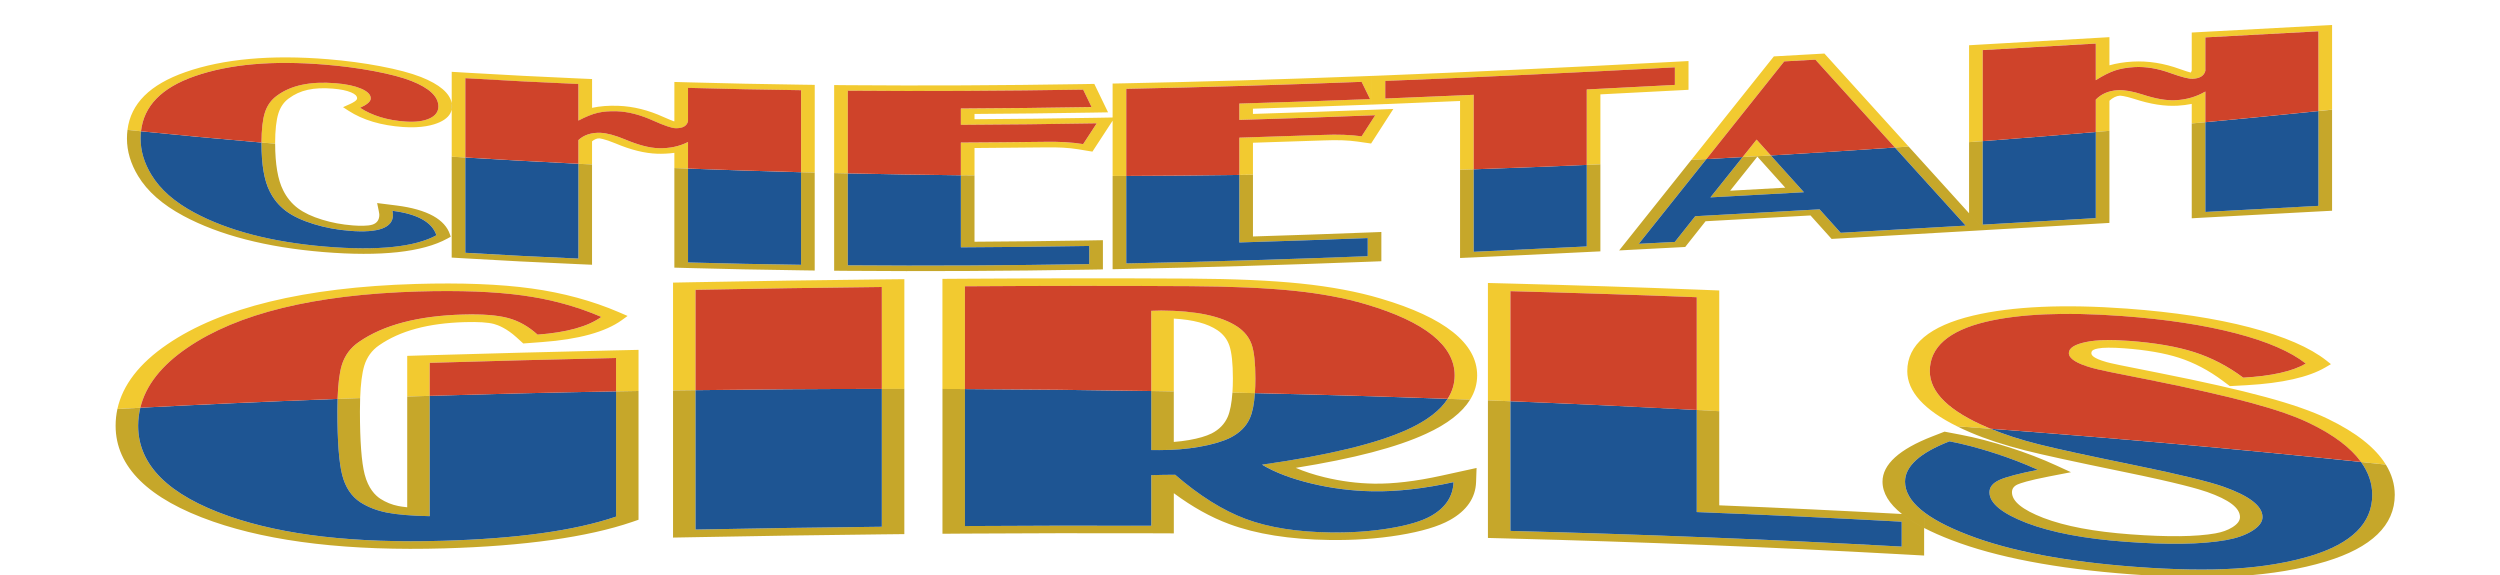
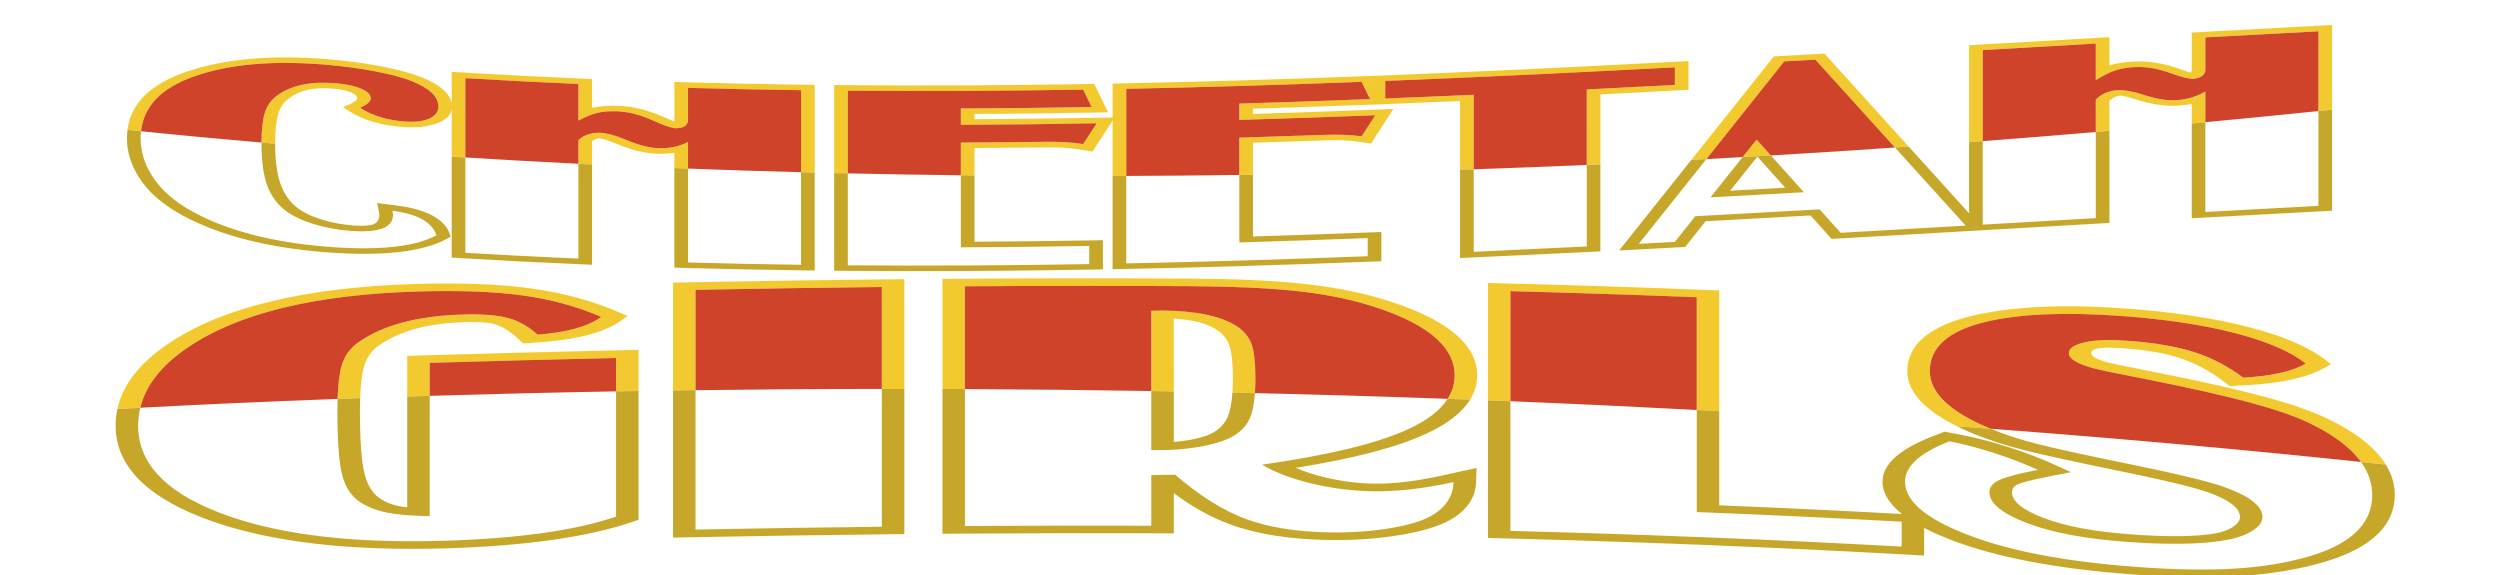
<svg xmlns="http://www.w3.org/2000/svg" version="1.1" id="Layer_1" x="0px" y="0px" width="200px" height="46px" viewBox="0 0 200 46" style="enable-background:new 0 0 200 46;" xml:space="preserve">
  <path id="color4" style="fill:#F2CA30;" d="M176.431,9.775c-0.364,0.034-0.729,0.067-1.092,0.102c0-0.688,0-1.246,0-1.565  c-0.36,0.072-0.737,0.122-1.128,0.144c-1.044,0.059-2.183-0.121-3.48-0.546c-0.811-0.262-1.142-0.256-1.145-0.256  c-0.271,0.015-0.569,0.162-0.831,0.404c0,0.057,0,1.069,0,2.408c-0.364,0.032-0.73,0.064-1.093,0.095c0-0.864,0-1.728,0-2.591  c0.448-0.461,1.037-0.712,1.771-0.754c0.511-0.029,1.17,0.087,1.979,0.348c1.045,0.343,1.928,0.494,2.65,0.454  c0.869-0.048,1.66-0.28,2.368-0.696C176.431,8.139,176.431,8.957,176.431,9.775z M55.042,11.362c-0.71,0.357-1.499,0.521-2.37,0.494  c-0.721-0.024-1.605-0.253-2.65-0.693c-0.809-0.336-1.468-0.516-1.977-0.536c-0.735-0.029-1.326,0.164-1.773,0.579  c0,0.632,0,1.265,0,1.898c0.363,0.018,0.727,0.036,1.092,0.053c0-1.057,0-1.8,0-1.851c0.143-0.115,0.355-0.247,0.573-0.238  c0.003,0,0.388,0.024,1.303,0.404c1.241,0.523,2.337,0.793,3.346,0.827c0.386,0.011,0.856-0.002,1.363-0.072  c0,0.245,0,0.674,0,1.218c0.363,0.014,0.727,0.029,1.093,0.042C55.042,12.778,55.042,12.069,55.042,11.362z M142.738,4.912  c0.83-0.047,1.66-0.093,2.491-0.14c2.122,2.344,4.243,4.687,6.365,7.028c0.365-0.025,0.73-0.051,1.098-0.077l-6.739-7.439  l-0.874,0.049l-3.169,0.178l-0.212,0.265l-6.39,8.014c0.4-0.021,0.802-0.042,1.204-0.064  C138.588,10.124,140.663,7.518,142.738,4.912z M55.117,6.588l-1.167-0.032c0,0,0,3.061,0,3.119c-0.004,0.015-0.01,0.026-0.014,0.039  c-0.191-0.071-0.461-0.178-0.845-0.349c-1.229-0.56-2.416-0.855-3.619-0.9c-0.784-0.03-1.49,0.027-2.106,0.162  c0-0.868,0-2.304,0-2.304l-0.977-0.042c-3.025-0.131-6.053-0.286-8.998-0.462l-1.254-0.074V8.26  c0.017,0.086,0.027,0.173,0.027,0.261c0,0.085-0.009,0.165-0.027,0.244v3.768c0.363,0.024,0.728,0.046,1.093,0.069  c0-2.115,0-4.229,0-6.344c3.014,0.181,6.029,0.334,9.044,0.464c0,0.977,0,1.953,0,2.93c0.583-0.31,1.098-0.517,1.539-0.622  c0.442-0.104,0.961-0.146,1.559-0.123c0.908,0.034,1.877,0.287,2.911,0.757c0.871,0.389,1.455,0.587,1.754,0.596  c0.571,0.017,0.907-0.168,1.007-0.553c0-0.892,0-1.782,0-2.674c3.014,0.085,6.028,0.145,9.043,0.187c0,2.187,0,4.374,0,6.562  c0.363,0.009,0.727,0.02,1.092,0.028v-7.02l-1.056-0.015C61.09,6.733,58.061,6.67,55.117,6.588z M34.222,28.42l-1.645,0.049  c0,0,0,1.401,0,3.255c0.592-0.019,1.194-0.037,1.799-0.056c0-0.882,0-1.762,0-2.642c4.972-0.146,9.937-0.275,14.909-0.387  c0,0.891,0,1.779,0,2.669c0.596-0.012,1.194-0.021,1.798-0.03v-3.29l-1.919,0.043C44.335,28.141,39.309,28.272,34.222,28.42z   M15.003,27.813c3.996-2.73,10.129-4.243,18.405-4.491c3.377-0.101,6.186,0.008,8.43,0.318c2.246,0.311,4.336,0.882,6.268,1.716  c-1.072,0.772-2.772,1.244-5.102,1.415c-0.721-0.655-1.506-1.098-2.36-1.327c-0.851-0.23-2.05-0.323-3.595-0.28  c-3.599,0.101-6.376,0.834-8.33,2.189c-0.678,0.46-1.133,1.077-1.373,1.849c-0.19,0.611-0.299,1.517-0.341,2.713  c0.596-0.021,1.198-0.044,1.806-0.066c0.041-1.138,0.153-2.007,0.328-2.586c0.211-0.694,0.614-1.246,1.192-1.642  c1.682-1.164,3.927-1.769,6.867-1.852c1.061-0.03,1.845,0.02,2.323,0.149c0.331,0.091,1.006,0.348,1.795,1.063l0.546,0.496  l1.526-0.114c2.901-0.213,5.033-0.803,6.35-1.748l0.469-0.34l-0.684-0.295c-2.122-0.914-4.481-1.555-7.001-1.903  c-2.515-0.349-5.637-0.469-9.272-0.361c-8.88,0.265-15.566,1.889-19.863,4.827c-2.235,1.522-3.577,3.258-3.996,5.176  c0.588-0.032,1.2-0.065,1.832-0.1C11.659,30.835,12.915,29.233,15.003,27.813z M33.678,6.161c-0.83-0.324-1.899-0.608-3.272-0.868  c-1.311-0.248-2.715-0.435-4.171-0.556c-4.537-0.375-8.37-0.028-11.391,1.028c-2.851,0.997-4.38,2.515-4.646,4.625  c0.356,0.037,0.717,0.074,1.081,0.111c0.226-2.026,1.65-3.482,4.278-4.4c2.798-0.98,6.286-1.275,10.459-0.93  c1.375,0.113,2.684,0.287,3.927,0.522c1.243,0.235,2.233,0.495,2.97,0.784c1.438,0.568,2.156,1.246,2.156,2.042  c0,0.423-0.237,0.743-0.713,0.96c-0.475,0.218-1.119,0.3-1.932,0.243c-1.438-0.1-2.644-0.469-3.62-1.101  c0.57-0.256,0.856-0.508,0.856-0.753c0-0.3-0.26-0.56-0.777-0.78c-0.516-0.22-1.197-0.363-2.044-0.432  c-2.005-0.163-3.567,0.167-4.688,0.999c-0.462,0.334-0.783,0.786-0.963,1.355c-0.176,0.557-0.266,1.355-0.27,2.392  c0.362,0.031,0.726,0.061,1.092,0.093c0-0.008,0-0.015,0-0.023c0-1.048,0.09-1.857,0.263-2.405c0.162-0.512,0.442-0.913,0.831-1.194  l0.007-0.004c0.891-0.663,1.975-0.903,3.516-0.778c0.628,0.051,1.108,0.15,1.467,0.303c0.324,0.138,0.475,0.289,0.475,0.475  c0,0.164-0.313,0.339-0.575,0.457l-0.551,0.248l0.437,0.284c1.145,0.744,2.613,1.181,4.362,1.303  c1.501,0.105,2.424-0.152,2.934-0.385c0.553-0.253,0.873-0.593,0.961-1.011V8.26C35.991,7.456,35.167,6.75,33.678,6.161z   M109.729,8.37l0.591-0.023l-0.591,0.022V8.37z M87.692,9.423c-3.298,0.058-6.562,0.096-9.731,0.114c0-0.19,0-0.234,0-0.421  c3.069-0.018,6.226-0.054,9.413-0.108l1.27-0.022l-1.099-2.274l-0.936,0.016c-6.466,0.106-12.78,0.135-18.762,0.087l-1.115-0.01  v7.042c0.363,0.009,0.728,0.017,1.093,0.025c0-2.204,0-4.409,0-6.614c6.276,0.051,12.553,0.016,18.828-0.086  c0.225,0.465,0.45,0.929,0.674,1.395c-3.487,0.06-6.973,0.099-10.459,0.115c0,0.435,0,0.871,0,1.306  c3.623-0.016,7.248-0.057,10.871-0.121c-0.362,0.554-0.724,1.108-1.086,1.663c-0.872-0.144-1.902-0.205-3.087-0.182  c-2.232,0.029-4.466,0.047-6.698,0.058c0,0.873,0,1.746,0,2.62c0.363,0.004,0.728,0.008,1.093,0.011c0-1.068,0-1.942,0-2.195  c1.858-0.01,3.745-0.027,5.639-0.051h0.017c1.023-0.02,1.907,0.031,2.626,0.149l1.15,0.19l1.617-2.477V9.399L87.692,9.423z   M89.009,9.399v0.252l0.166-0.255L89.009,9.399z M135.081,7.184v-2.3l-1.233,0.065c-8.614,0.455-16.179,0.811-23.133,1.086  l-0.903,0.036l1.099,2.254l0.017,0c1.91-0.077,3.883-0.16,5.877-0.246c0,0.399,0,2.862,0,5.503c0.363-0.012,0.728-0.024,1.093-0.036  c0-1.987,0-3.974,0-5.96c-2.358,0.104-4.717,0.204-7.076,0.297c0-0.468,0-0.938,0-1.407c7.723-0.305,15.446-0.679,23.168-1.087  c0,0.468,0,0.938,0,1.406c-2.351,0.125-4.698,0.246-7.05,0.363c0,2.011,0,4.023,0,6.035c0.364-0.016,0.729-0.032,1.092-0.048  c0-2.717,0-5.268,0-5.596c1.958-0.098,4.002-0.204,6.1-0.315L135.081,7.184z M109.756,6.072l-0.928,0.035  c-6.656,0.253-12.799,0.436-18.781,0.557l-1.038,0.021v2.713l0.166-0.003l-0.166,0.255v4.427c0.363-0.001,0.728-0.002,1.093-0.004  c0-2.322,0-4.645,0-6.968c6.277-0.127,12.552-0.319,18.828-0.558c0.225,0.462,0.451,0.921,0.676,1.381  c-3.487,0.136-6.975,0.255-10.461,0.357c0,0.436,0,0.872,0,1.307c3.623-0.107,7.248-0.232,10.873-0.373  c-0.362,0.562-0.726,1.125-1.088,1.686c-0.871-0.123-1.902-0.161-3.087-0.112c-2.233,0.079-4.465,0.153-6.698,0.218  c0,0.995,0,1.99,0,2.984c0.364-0.005,0.728-0.01,1.092-0.016c0-1.238,0-2.29,0-2.559c1.873-0.057,3.78-0.119,5.701-0.187h0.015  c1.021-0.042,1.899-0.012,2.614,0.09l1.12,0.16l1.781-2.766l-1.557,0.061c-3.305,0.128-6.549,0.241-9.675,0.337  c0-0.194,0-0.238,0-0.419c3.062-0.093,6.237-0.201,9.471-0.327l0.021-0.001V6.074L109.756,6.072z M140.527,11.168  c-0.372,0.467-0.744,0.933-1.117,1.398c0.75-0.043,1.503-0.085,2.257-0.131C141.286,12.013,140.906,11.591,140.527,11.168z   M109.756,6.072l-0.027,0.001v2.295l0.591-0.022l0.591-0.023l-1.099-2.254L109.756,6.072z M176.283,2.551l-0.944,0.052  c0,0,0,2.982,0,3.034c-0.022,0.077-0.051,0.131-0.079,0.168c-0.178-0.047-0.455-0.132-0.866-0.279  c-1.271-0.465-2.546-0.668-3.786-0.598c-0.689,0.039-1.309,0.141-1.853,0.298c0-0.84,0-2.253,0-2.253l-10.291,0.592l-0.938,0.055  v7.752c0.364-0.027,0.728-0.056,1.093-0.082c0-2.429,0-4.858,0-7.286c3.013-0.174,6.029-0.349,9.043-0.521c0,0.976,0,1.953,0,2.93  c0.584-0.369,1.098-0.626,1.538-0.775c0.442-0.147,0.961-0.238,1.56-0.272c0.909-0.051,1.878,0.112,2.91,0.491  c0.87,0.312,1.455,0.46,1.754,0.443c0.572-0.031,0.907-0.243,1.007-0.638c0-0.891,0-1.782,0-2.673  c3.015-0.167,6.03-0.33,9.043-0.487c0,2.127,0,4.254,0,6.381c0.365-0.038,0.728-0.074,1.093-0.113V2l-1.23,0.064  C182.493,2.212,179.532,2.371,176.283,2.551z M159.02,34.206c-3.095-1.314-4.636-2.813-4.636-4.52c0-1.909,1.504-3.231,4.507-3.946  c2.679-0.63,6.3-0.792,10.872-0.457c3.563,0.26,6.606,0.729,9.127,1.389c2.521,0.659,4.378,1.47,5.573,2.417  c-1.072,0.624-2.739,0.996-5.005,1.124c-1.216-0.908-2.515-1.586-3.903-2.035c-1.389-0.446-3.136-0.752-5.234-0.907  c-1.482-0.109-2.624-0.078-3.424,0.09c-0.927,0.188-1.39,0.484-1.39,0.887c0,0.44,0.616,0.833,1.854,1.183  c0.449,0.137,1.977,0.448,4.568,0.953c3.438,0.683,6.158,1.305,8.153,1.844c1.995,0.539,3.55,1.083,4.663,1.622  c1.939,0.937,3.316,1.975,4.134,3.109c0.665,0.07,1.326,0.14,1.988,0.212c-0.827-1.351-2.383-2.578-4.648-3.668  c-1.212-0.591-2.901-1.18-5.012-1.75c-2.146-0.58-4.961-1.218-8.365-1.893c-3.149-0.614-4.069-0.82-4.29-0.885l-0.035-0.011  c-1.085-0.308-1.208-0.555-1.208-0.717c0-0.24,0.25-0.313,0.514-0.365l0.023-0.005c0.374-0.078,1.137-0.084,2.091-0.013  c1.754,0.131,3.229,0.385,4.377,0.755c1.215,0.392,2.394,1.013,3.506,1.844l0.571,0.427l1.365-0.076  c2.814-0.159,4.927-0.636,6.268-1.418l0.451-0.265l-0.352-0.279c-1.322-1.047-3.383-1.942-6.134-2.661  c-2.745-0.719-6.06-1.225-9.841-1.503c-5.025-0.368-9.156-0.181-12.285,0.556l-0.008,0.001c-3.496,0.831-5.273,2.325-5.273,4.442  c0,1.629,1.341,3.111,3.981,4.418c0.893,0.064,1.791,0.13,2.689,0.197C159.173,34.271,159.097,34.237,159.02,34.206z M93.903,25.487  c1.561,0.093,2.694,0.394,3.5,0.936c0.456,0.309,0.775,0.721,0.944,1.219c0.188,0.542,0.284,1.431,0.284,2.639  c0,0.409-0.013,0.783-0.037,1.128c0.599,0.013,1.199,0.025,1.799,0.042c0.027-0.358,0.04-0.747,0.04-1.17  c0-1.236-0.1-2.141-0.294-2.709c-0.198-0.569-0.573-1.043-1.127-1.424c-1.275-0.855-3.311-1.291-6.107-1.303  c-0.146-0.001-0.411,0.006-0.803,0.021c0,2.14,0,4.278,0,6.417c0.6,0.011,1.199,0.021,1.802,0.033  C93.903,28.843,93.903,26.079,93.903,25.487z M120.833,23.294c4.969,0.129,9.937,0.29,14.906,0.483c0,3.007,0,6.013,0,9.02  c0.599,0.032,1.197,0.064,1.801,0.098c0-4.627,0-9.658,0-9.658l-1.596-0.063c-4.9-0.192-9.938-0.357-14.974-0.486l-1.937-0.05v9.391  c0.599,0.022,1.197,0.048,1.799,0.072C120.833,29.164,120.833,26.228,120.833,23.294z M55.538,22.576l-1.695,0.033v8.626  c0.592-0.008,1.194-0.018,1.799-0.022c0-2.676,0-5.354,0-8.029c4.968-0.095,9.938-0.17,14.903-0.225c0,2.717,0,5.435,0,8.153  c0.598,0,1.197,0,1.803,0v-8.779l-1.861,0.02C65.634,22.404,60.605,22.48,55.538,22.576z M77.194,22.904  c6.01-0.04,12.016-0.045,18.028-0.01c3.371,0.019,6.144,0.146,8.304,0.369c2.162,0.222,4.075,0.583,5.745,1.078  c4.731,1.399,7.102,3.312,7.102,5.688c0,0.672-0.188,1.297-0.561,1.878c0.597,0.022,1.198,0.043,1.795,0.067  c0.377-0.608,0.565-1.257,0.565-1.944c0-2.563-2.595-4.631-7.714-6.144c-1.856-0.553-4.011-0.957-6.406-1.204  c-2.349-0.242-5.309-0.374-8.802-0.394c-5.877-0.034-11.962-0.03-18.09,0.009l-1.766,0.012v8.81c0.595,0.004,1.2,0.005,1.799,0.009  C77.194,28.384,77.194,25.643,77.194,22.904z" />
  <path id="color3" style="fill:#C6A72A;" d="M99.145,13.996c0.364-0.005,0.728-0.01,1.092-0.016c0,1.981,0,4.442,0,4.937  c2.938-0.089,5.982-0.193,9.077-0.313l1.195-0.045v2.34l-0.99,0.039c-6.87,0.263-13.204,0.452-19.362,0.576l-1.148,0.024v-7.46  c0.363-0.001,0.728-0.002,1.093-0.004c0,2.333,0,4.667,0,6.999c6.439-0.13,12.876-0.33,19.315-0.576c0-0.483,0-0.967,0-1.451  c-3.425,0.131-6.848,0.249-10.272,0.351C99.145,17.596,99.145,15.795,99.145,13.996z M46.272,20.687  c-3.015-0.13-6.03-0.283-9.044-0.463c0-2.541,0-5.082,0-7.622c-0.365-0.023-0.729-0.045-1.093-0.069v8.074l0.934,0.055  c2.977,0.178,6.033,0.335,9.086,0.465l1.208,0.053c0,0,0-5.163,0-8.023c-0.366-0.017-0.729-0.035-1.092-0.053  C46.272,15.631,46.272,18.159,46.272,20.687z M126.939,19.716c-3.013,0.15-6.028,0.293-9.042,0.428c0-2.199,0-4.4,0-6.599  c-0.365,0.012-0.729,0.024-1.093,0.036c0,3.383,0,7.058,0,7.058l1.212-0.054c2.888-0.129,5.935-0.272,9.057-0.429l0.958-0.047  c0,0,0-3.61,0-6.964c-0.363,0.016-0.728,0.032-1.092,0.048C126.939,15.367,126.939,17.542,126.939,19.716z M114.088,34.701  c1.71-0.782,2.88-1.696,3.52-2.729c-0.597-0.024-1.198-0.045-1.795-0.067c-0.59,0.923-1.646,1.734-3.174,2.437  c-2.494,1.146-6.385,2.079-11.673,2.83c1.03,0.62,2.348,1.121,3.954,1.507c1.604,0.387,3.241,0.594,4.909,0.622  c1.935,0.032,4.087-0.214,6.455-0.731c-0.043,1.151-0.649,2.058-1.823,2.717c-0.742,0.414-1.849,0.742-3.319,0.981  c-1.473,0.242-3.044,0.349-4.709,0.326c-2.678-0.039-4.933-0.395-6.764-1.077c-1.834-0.682-3.718-1.862-5.653-3.538  c-0.124-0.002-0.443,0.001-0.956,0.009c-0.474,0.018-0.794,0.023-0.957,0.023c0,1.35,0,2.699,0,4.047  c-4.97-0.017-9.936-0.009-14.907,0.024c0-3.654,0-7.307,0-10.957c-0.599-0.004-1.204-0.005-1.799-0.009v11.585l1.835-0.013  c5.02-0.032,10.015-0.04,14.854-0.024l1.82,0.007c0,0,0-2.021,0-3.215c1.485,1.102,2.944,1.917,4.43,2.468  c2.154,0.803,4.854,1.231,8.021,1.275c1.963,0.028,3.839-0.1,5.57-0.384c1.787-0.292,3.162-0.702,4.078-1.217  c1.336-0.751,2.035-1.769,2.081-3.023l0.04-1.137l-2.822,0.618c-2.037,0.447-3.85,0.661-5.386,0.636  c-1.329-0.022-2.621-0.189-3.954-0.51c-0.865-0.209-1.628-0.463-2.305-0.753C108.316,36.682,111.743,35.785,114.088,34.701z   M136.836,15.791c0.859-1.074,1.717-2.149,2.574-3.225c0.75-0.043,1.503-0.085,2.257-0.131c0.882,0.981,1.763,1.962,2.644,2.943  C141.82,15.519,139.328,15.656,136.836,15.791z M138.411,15.257c1.563-0.086,3.11-0.172,4.409-0.243  c-0.48-0.534-1.317-1.466-2.231-2.483C139.74,13.593,138.951,14.581,138.411,15.257z M110.91,8.324L110.91,8.324l-0.591,0.023  L110.91,8.324z M190.868,37.17c-0.662-0.072-1.323-0.142-1.988-0.212c0.596,0.826,0.898,1.702,0.898,2.63  c0,2.267-1.639,3.885-4.909,4.879c-1.792,0.54-3.813,0.879-6.057,1.02c-2.245,0.14-4.901,0.091-7.969-0.139  c-5.541-0.413-10-1.247-13.377-2.547c-3.373-1.289-5.064-2.704-5.064-4.27c0-1.225,1.186-2.306,3.558-3.225  c1.07,0.203,2.247,0.512,3.534,0.924c1.287,0.413,2.465,0.867,3.536,1.357c-1.516,0.295-2.543,0.566-3.075,0.81  c-0.53,0.241-0.8,0.57-0.8,0.984c0,0.871,0.991,1.686,2.965,2.452c2.019,0.771,4.668,1.269,7.939,1.51  c3.38,0.249,6.047,0.212,8.004-0.133c0.864-0.153,1.569-0.4,2.115-0.742c0.545-0.342,0.822-0.709,0.822-1.104  c0-0.879-1.045-1.692-3.126-2.427c-1.135-0.401-3.473-0.979-7.017-1.704c-3.648-0.748-6.237-1.303-7.773-1.691  c-1.439-0.362-2.715-0.776-3.832-1.24c-0.898-0.067-1.796-0.133-2.689-0.197c0.328,0.162,0.676,0.324,1.046,0.48  c1.258,0.54,2.741,1.026,4.398,1.444c1.461,0.37,3.829,0.886,7.916,1.726c4.367,0.892,6.039,1.389,6.648,1.603  c1.768,0.623,2.627,1.28,2.627,2.007c0,0.293-0.199,0.561-0.607,0.815c-0.373,0.234-0.821,0.394-1.366,0.491  c-1.531,0.271-3.816,0.297-6.775,0.077c-2.941-0.216-5.22-0.647-6.979-1.316c-1.689-0.656-2.514-1.327-2.514-2.051  c0-0.279,0.149-0.488,0.445-0.623c0.221-0.1,0.838-0.315,2.521-0.642l1.755-0.34l-1.195-0.548c-1.135-0.522-2.394-1.006-3.749-1.44  c-1.383-0.444-2.691-0.784-3.891-1.012l-1.28-0.244l-0.962,0.374c-2.655,1.028-4.001,2.247-4.001,3.625  c0,0.901,0.52,1.766,1.556,2.588c0.089,0.004,0.175,0.009,0.264,0.015l1.511,0.083v1.022c0.64,0.329,1.37,0.652,2.188,0.966  c3.563,1.371,8.388,2.294,14.335,2.737c3.361,0.25,6.207,0.297,8.688,0.143c2.567-0.161,4.897-0.553,6.922-1.164  c3.665-1.111,5.517-2.905,5.517-5.333C191.58,38.743,191.34,37.938,190.868,37.17z M152.42,41.134  c-0.089-0.006-0.175-0.011-0.264-0.015c0.479,0.383,1.073,0.756,1.774,1.12v-1.022L152.42,41.134z M137.54,40.426  c0-0.449,0-3.862,0-7.531c-0.604-0.033-1.202-0.065-1.801-0.098c0,2.723,0,5.444,0,8.168c5.463,0.214,10.927,0.469,16.395,0.77  c0,0.663,0,1.327,0,1.992c-10.434-0.574-20.87-0.983-31.301-1.254c0-3.458,0-6.916,0-10.373c-0.602-0.024-1.2-0.05-1.799-0.072  v11.008l1.663,0.044c10.619,0.275,21.097,0.695,31.142,1.248l2.091,0.115v-2.203c-0.701-0.364-1.296-0.737-1.774-1.12  C147.362,40.857,142.455,40.624,137.54,40.426z M76.868,19.788c3.424-0.015,6.848-0.053,10.271-0.111c0,0.483,0,0.967,0,1.45  c-6.438,0.109-12.876,0.149-19.314,0.097c0-2.451,0-4.902,0-7.353c-0.365-0.008-0.73-0.016-1.093-0.025v7.812l1.071,0.009  c6.178,0.049,12.699,0.018,19.382-0.097l1.048-0.018v-2.337l-1.138,0.02c-3.091,0.052-6.154,0.086-9.134,0.103  c0-0.499,0-3.258,0-5.303c-0.365-0.003-0.73-0.007-1.093-0.011C76.868,15.946,76.868,17.867,76.868,19.788z M26.991,32.898  c0,2.407,0.13,4.107,0.384,5.101c0.257,0.993,0.744,1.723,1.461,2.187c0.598,0.384,1.299,0.657,2.11,0.82  c0.81,0.161,1.954,0.258,3.43,0.289c0-3.209,0-6.418,0-9.627c-0.605,0.019-1.207,0.036-1.799,0.056c0,3.305,0,8.049,0,8.858  c-0.318-0.033-0.551-0.068-0.712-0.101c-0.515-0.101-0.995-0.297-1.432-0.577c-0.413-0.269-0.97-0.827-1.262-1.958  c-0.25-0.972-0.377-2.67-0.377-5.048c0-0.371,0.008-0.721,0.017-1.05c-0.607,0.022-1.209,0.044-1.806,0.066  C26.998,32.225,26.991,32.551,26.991,32.898z M167.662,17.45c-3.014,0.172-6.03,0.347-9.043,0.521c0-2.227,0-4.455,0-6.681  c-0.365,0.027-0.729,0.055-1.093,0.082v5.688l0.758,0.836l0.467,0.514l0.191-0.011l9.81-0.565l0.003-0.384c0,0,0-4.201,0-6.985  c-0.364,0.032-0.73,0.064-1.093,0.095C167.662,12.856,167.662,15.154,167.662,17.45z M36.136,8.26v0.504  c0.018-0.079,0.027-0.159,0.027-0.244C36.163,8.433,36.152,8.346,36.136,8.26z M185.474,16.47c-3.013,0.157-6.028,0.319-9.043,0.486  c0-2.394,0-4.788,0-7.181c-0.364,0.034-0.729,0.067-1.092,0.102c0,2.751,0,7.586,0,7.586l1.24-0.069  c3.241-0.178,6.197-0.336,9.034-0.485l0.953-0.05V8.772c-0.365,0.039-0.728,0.076-1.093,0.113  C185.474,11.414,185.474,13.942,185.474,16.47z M64.085,21.184c-3.015-0.041-6.029-0.102-9.043-0.187c0-2.503,0-5.007,0-7.511  c-0.366-0.014-0.73-0.028-1.093-0.042c0,2.638,0,7.967,0,7.967l1.018,0.028c2.969,0.082,6.024,0.145,9.081,0.186l1.129,0.017v-7.834  c-0.366-0.009-0.729-0.019-1.092-0.028C64.085,16.248,64.085,18.716,64.085,21.184z M92.748,36.007  c1.111,0.005,2.182-0.083,3.209-0.265c1.028-0.18,1.853-0.422,2.471-0.728c0.759-0.387,1.284-0.913,1.571-1.581  c0.206-0.471,0.334-1.134,0.394-1.983c-0.6-0.017-1.201-0.029-1.799-0.042c-0.059,0.837-0.182,1.487-0.374,1.938  c-0.251,0.573-0.681,1.019-1.289,1.329c-0.449,0.221-1.041,0.394-1.807,0.529c-0.403,0.069-0.81,0.12-1.221,0.151  c0-0.466,0-2.17,0-4.04c-0.603-0.013-1.202-0.022-1.802-0.033c0,1.574,0,3.148,0,4.723C92.37,36.006,92.585,36.007,92.748,36.007z   M70.545,42.139c-4.965,0.054-9.935,0.128-14.903,0.225c0-3.719,0-7.436,0-11.15c-0.604,0.005-1.207,0.015-1.799,0.022v11.771  l1.901-0.035c5.039-0.097,10.032-0.172,14.859-0.224l1.744-0.019V31.112c-0.605,0-1.205,0-1.803,0  C70.545,34.787,70.545,38.464,70.545,42.139z M49.285,41.329c-3.296,1.125-7.92,1.763-13.869,1.934  c-7.021,0.204-12.712-0.439-17.078-1.961c-4.858-1.689-7.287-4.099-7.287-7.245c0-0.492,0.062-0.971,0.173-1.438  c-0.632,0.034-1.244,0.067-1.832,0.1c-0.095,0.437-0.143,0.883-0.143,1.338c0,3.289,2.623,5.871,7.797,7.669  c4.712,1.642,10.941,2.364,18.524,2.143c6.384-0.184,11.43-0.896,14.993-2.111l0.519-0.179v-10.3  c-0.604,0.01-1.203,0.019-1.798,0.03C49.285,34.648,49.285,37.988,49.285,41.329z M157.526,17.061v1.421l1.225-0.071l-0.467-0.514  L157.526,17.061z M20.919,11.473c0,1.685,0.218,2.962,0.656,3.827c0.313,0.636,0.746,1.163,1.303,1.577  c0.556,0.414,1.296,0.765,2.223,1.047c0.899,0.28,1.868,0.462,2.905,0.543c2.287,0.179,3.432-0.253,3.432-1.273  c0-0.075-0.016-0.187-0.045-0.331c0.998,0.125,1.792,0.349,2.379,0.676c0.586,0.325,0.967,0.752,1.143,1.281  c-1.687,0.929-4.634,1.254-8.845,0.91c-4.335-0.358-7.845-1.286-10.53-2.728c-1.587-0.85-2.731-1.861-3.43-3.025  c-0.576-0.945-0.861-1.909-0.861-2.892c0-0.199,0.01-0.394,0.032-0.584c-0.364-0.037-0.725-0.074-1.081-0.111  c-0.029,0.225-0.044,0.457-0.044,0.694c0,1.015,0.3,2.022,0.894,2.998c0.734,1.222,1.952,2.294,3.618,3.186  c2.878,1.545,6.641,2.519,11.186,2.895c4.607,0.379,7.952,0.014,9.942-1.08l0.262-0.145l-0.059-0.177  c-0.199-0.601-0.651-1.099-1.343-1.485c-0.724-0.4-1.712-0.683-2.937-0.837l-1.548-0.195l0.134,0.655  c0.033,0.166,0.041,0.252,0.041,0.295c0,0.386-0.188,0.654-0.539,0.772c-0.382,0.127-1.078,0.106-1.594,0.066  c-0.861-0.067-1.684-0.221-2.446-0.459c-0.802-0.245-1.448-0.55-1.928-0.908c-0.5-0.374-0.902-0.862-1.191-1.453  c-0.42-0.83-0.633-2.081-0.636-3.717c-0.366-0.031-0.73-0.062-1.092-0.093C20.919,11.427,20.919,11.449,20.919,11.473z   M157.526,17.061l-4.834-5.337c-0.368,0.026-0.732,0.052-1.098,0.077c1.889,2.083,3.775,4.167,5.664,6.249  c-3.335,0.193-6.67,0.385-10.005,0.574c-0.563-0.625-1.124-1.251-1.687-1.876c-3.317,0.188-6.632,0.372-9.948,0.549  c-0.543,0.686-1.088,1.372-1.632,2.058c-0.961,0.05-1.922,0.101-2.884,0.15c1.803-2.257,3.605-4.517,5.409-6.779  c-0.402,0.022-0.804,0.043-1.204,0.064l-5.775,7.244l1.708-0.089l3.577-0.187l0.211-0.268c0,0,1.099-1.386,1.418-1.791  c2.594-0.14,5.356-0.292,8.395-0.463c0.408,0.453,1.687,1.877,1.687,1.877l12.224-0.702h-0.001l-1.225,0.071V17.061z" />
-   <path id="color2" style="fill:#1E5593;" d="M67.825,21.224c0-2.451,0-4.902,0-7.353c2.949,0.066,5.963,0.117,9.043,0.153  c0,1.922,0,3.843,0,5.764c3.424-0.015,6.848-0.053,10.271-0.111c0,0.483,0,0.967,0,1.45C80.702,21.237,74.263,21.276,67.825,21.224z   M120.833,42.473c10.431,0.271,20.867,0.68,31.301,1.254c0-0.665,0-1.329,0-1.992c-5.468-0.301-10.932-0.556-16.395-0.77  c0-2.724,0-5.445,0-8.168c-5.045-0.269-10.019-0.501-14.906-0.697C120.833,35.557,120.833,39.015,120.833,42.473z M30.946,41.006  c-0.811-0.163-1.512-0.437-2.11-0.82c-0.717-0.464-1.204-1.193-1.461-2.187c-0.254-0.994-0.384-2.693-0.384-5.101  c0-0.348,0.007-0.674,0.014-0.984c-6.192,0.229-11.494,0.479-15.78,0.705c-0.111,0.467-0.173,0.945-0.173,1.438  c0,3.146,2.43,5.556,7.287,7.245c4.365,1.521,10.057,2.165,17.078,1.961c5.948-0.171,10.573-0.809,13.869-1.934  c0-3.341,0-6.682,0-10.021c-5.325,0.096-10.306,0.219-14.909,0.359c0,3.209,0,6.418,0,9.627  C32.9,41.264,31.757,41.167,30.946,41.006z M70.545,42.139c0-3.675,0-7.352,0-11.026c-5.185,0.003-10.162,0.039-14.903,0.101  c0,3.715,0,7.432,0,11.15C60.609,42.267,65.58,42.192,70.545,42.139z M144.311,15.378c-2.491,0.14-4.983,0.277-7.476,0.413  c0.859-1.074,1.717-2.149,2.574-3.225c-0.969,0.055-1.937,0.107-2.898,0.16c-1.804,2.262-3.606,4.522-5.409,6.779  c0.962-0.049,1.923-0.1,2.884-0.15c0.544-0.687,1.089-1.372,1.632-2.058c3.316-0.177,6.631-0.361,9.948-0.549  c0.563,0.625,1.124,1.251,1.687,1.876c3.335-0.189,6.67-0.381,10.005-0.574c-1.889-2.083-3.775-4.166-5.664-6.249  c-3.35,0.232-6.66,0.444-9.928,0.636C142.549,13.417,143.43,14.398,144.311,15.378z M55.042,20.997  c3.014,0.085,6.028,0.146,9.043,0.187c0-2.468,0-4.936,0-7.404c-3.091-0.083-6.105-0.181-9.043-0.293  C55.042,15.99,55.042,18.494,55.042,20.997z M163.085,35.542c1.536,0.389,4.125,0.943,7.773,1.691  c3.544,0.726,5.882,1.303,7.017,1.704c2.081,0.734,3.126,1.548,3.126,2.427c0,0.395-0.277,0.762-0.822,1.104  c-0.546,0.342-1.251,0.589-2.115,0.742c-1.957,0.345-4.624,0.382-8.004,0.133c-3.271-0.241-5.921-0.739-7.939-1.51  c-1.974-0.767-2.965-1.581-2.965-2.452c0-0.414,0.27-0.743,0.8-0.984c0.532-0.243,1.56-0.515,3.075-0.81  c-1.071-0.49-2.249-0.944-3.536-1.357c-1.287-0.412-2.464-0.721-3.534-0.924c-2.372,0.92-3.558,2-3.558,3.225  c0,1.566,1.691,2.98,5.064,4.27c3.377,1.3,7.836,2.134,13.377,2.547c3.067,0.229,5.724,0.278,7.969,0.139  c2.244-0.141,4.265-0.479,6.057-1.02c3.271-0.994,4.909-2.612,4.909-4.879c0-0.928-0.303-1.804-0.898-2.63  c-10.016-1.052-19.921-1.928-29.627-2.656C160.37,34.766,161.646,35.18,163.085,35.542z M167.662,17.45c0-2.296,0-4.594,0-6.89  c-3.047,0.26-6.059,0.502-9.043,0.73c0,2.226,0,4.454,0,6.681C161.632,17.797,164.648,17.623,167.662,17.45z M99.999,33.434  c-0.287,0.668-0.812,1.194-1.571,1.581c-0.618,0.306-1.442,0.548-2.471,0.728c-1.026,0.182-2.098,0.269-3.209,0.265  c-0.164,0-0.378-0.001-0.647-0.002c0-1.575,0-3.149,0-4.723c-5.119-0.084-10.092-0.134-14.907-0.156c0,3.65,0,7.303,0,10.957  c4.971-0.033,9.938-0.041,14.907-0.024c0-1.348,0-2.697,0-4.047c0.163,0,0.483-0.006,0.957-0.023  c0.513-0.008,0.832-0.011,0.956-0.009c1.935,1.676,3.819,2.856,5.653,3.538c1.831,0.683,4.086,1.038,6.764,1.077  c1.665,0.023,3.236-0.084,4.709-0.326c1.471-0.239,2.577-0.567,3.319-0.981c1.174-0.659,1.78-1.565,1.823-2.717  c-2.368,0.518-4.521,0.764-6.455,0.731c-1.668-0.028-3.305-0.235-4.909-0.622c-1.605-0.386-2.924-0.887-3.954-1.507  c5.289-0.751,9.179-1.684,11.673-2.83c1.527-0.702,2.584-1.514,3.174-2.437c-5.25-0.188-10.396-0.341-15.419-0.456  C100.333,32.3,100.205,32.963,99.999,33.434z M12.109,13.978c0.699,1.164,1.843,2.175,3.43,3.025  c2.685,1.442,6.195,2.37,10.53,2.728c4.211,0.345,7.158,0.019,8.845-0.91c-0.175-0.529-0.556-0.956-1.143-1.281  c-0.588-0.327-1.381-0.55-2.379-0.676c0.029,0.144,0.045,0.256,0.045,0.331c0,1.019-1.145,1.452-3.432,1.273  c-1.037-0.081-2.006-0.263-2.905-0.543c-0.926-0.283-1.667-0.633-2.223-1.047c-0.557-0.415-0.99-0.941-1.303-1.577  c-0.438-0.865-0.656-2.142-0.656-3.827c0-0.024,0-0.046,0-0.07c-3.408-0.292-6.622-0.595-9.639-0.901  c-0.022,0.19-0.032,0.384-0.032,0.584C11.248,12.068,11.533,13.033,12.109,13.978z M46.272,20.687c0-2.527,0-5.056,0-7.584  c-3.113-0.155-6.129-0.323-9.044-0.502c0,2.54,0,5.081,0,7.622C40.243,20.403,43.258,20.557,46.272,20.687z M176.431,16.956  c3.015-0.167,6.03-0.329,9.043-0.486c0-2.528,0-5.057,0-7.585c-3.04,0.313-6.057,0.61-9.043,0.89  C176.431,12.169,176.431,14.563,176.431,16.956z M126.939,19.716c0-2.174,0-4.349,0-6.523c-3.055,0.134-6.069,0.251-9.042,0.352  c0,2.199,0,4.399,0,6.599C120.911,20.009,123.927,19.866,126.939,19.716z M109.417,20.497c0-0.483,0-0.967,0-1.451  c-3.425,0.131-6.848,0.249-10.272,0.351c0-1.8,0-3.601,0-5.4c-3.066,0.042-6.081,0.068-9.043,0.079c0,2.333,0,4.667,0,6.999  C96.541,20.942,102.979,20.743,109.417,20.497z" />
  <path id="color1" style="fill:#CF432A;" d="M20.919,11.403c-3.408-0.292-6.622-0.595-9.639-0.901c0.226-2.026,1.65-3.482,4.278-4.4  c2.798-0.98,6.286-1.275,10.459-0.93c1.375,0.113,2.684,0.287,3.927,0.522c1.243,0.235,2.233,0.495,2.97,0.784  c1.438,0.568,2.156,1.246,2.156,2.042c0,0.423-0.237,0.743-0.713,0.96c-0.475,0.218-1.119,0.3-1.932,0.243  c-1.438-0.1-2.644-0.469-3.62-1.101c0.57-0.256,0.856-0.508,0.856-0.753c0-0.3-0.26-0.56-0.777-0.78  c-0.516-0.22-1.197-0.363-2.044-0.432c-2.005-0.163-3.567,0.167-4.688,0.999c-0.462,0.334-0.783,0.786-0.963,1.355  C21.012,9.568,20.923,10.366,20.919,11.403z M46.272,11.205c0.447-0.415,1.038-0.608,1.773-0.579c0.509,0.021,1.169,0.2,1.977,0.536  c1.045,0.44,1.929,0.67,2.65,0.693c0.871,0.028,1.66-0.137,2.37-0.494c0,0.707,0,1.416,0,2.124c2.938,0.112,5.952,0.211,9.043,0.293  c0-2.188,0-4.375,0-6.562c-3.015-0.042-6.029-0.102-9.043-0.187c0,0.892,0,1.782,0,2.674c-0.1,0.386-0.436,0.57-1.007,0.553  c-0.3-0.009-0.884-0.207-1.754-0.596c-1.034-0.47-2.003-0.723-2.911-0.757c-0.598-0.022-1.117,0.019-1.559,0.123  c-0.441,0.105-0.956,0.312-1.539,0.622c0-0.977,0-1.953,0-2.93c-3.015-0.129-6.03-0.283-9.044-0.464c0,2.115,0,4.229,0,6.344  c2.915,0.179,5.931,0.347,9.044,0.502C46.272,12.47,46.272,11.837,46.272,11.205z M70.545,22.96  c-4.965,0.054-9.935,0.129-14.903,0.225c0,2.675,0,5.353,0,8.029c4.741-0.062,9.719-0.098,14.903-0.101  C70.545,28.395,70.545,25.677,70.545,22.96z M49.285,28.64c-4.972,0.111-9.938,0.24-14.909,0.387c0,0.88,0,1.76,0,2.642  c4.604-0.141,9.584-0.264,14.909-0.359C49.285,30.419,49.285,29.53,49.285,28.64z M109.271,24.341  c-1.67-0.496-3.583-0.856-5.745-1.078c-2.16-0.223-4.933-0.35-8.304-0.369c-6.012-0.035-12.019-0.03-18.028,0.01  c0,2.739,0,5.48,0,8.222c4.815,0.022,9.788,0.072,14.907,0.156c0-2.139,0-4.276,0-6.417c0.392-0.015,0.657-0.022,0.803-0.021  c2.796,0.012,4.833,0.449,6.107,1.303c0.554,0.381,0.93,0.854,1.127,1.424c0.194,0.568,0.294,1.473,0.294,2.709  c0,0.423-0.013,0.811-0.04,1.17c5.024,0.115,10.169,0.268,15.419,0.456c0.373-0.581,0.561-1.206,0.561-1.878  C116.373,27.652,114.003,25.74,109.271,24.341z M27.346,29.201c0.24-0.771,0.694-1.389,1.373-1.849  c1.954-1.355,4.731-2.088,8.33-2.189c1.544-0.043,2.744,0.05,3.595,0.28c0.854,0.229,1.639,0.672,2.36,1.327  c2.33-0.171,4.03-0.643,5.102-1.415c-1.932-0.834-4.021-1.405-6.268-1.716c-2.244-0.31-5.053-0.418-8.43-0.318  c-8.276,0.247-14.409,1.761-18.405,4.491c-2.088,1.421-3.344,3.022-3.778,4.807c4.287-0.226,9.588-0.476,15.78-0.705  C27.047,30.719,27.157,29.813,27.346,29.201z M180.083,32.227c-1.995-0.539-4.715-1.161-8.153-1.844  c-2.592-0.505-4.119-0.816-4.568-0.953c-1.237-0.35-1.854-0.742-1.854-1.183c0-0.402,0.463-0.698,1.39-0.887  c0.8-0.168,1.941-0.199,3.424-0.09c2.099,0.155,3.846,0.461,5.234,0.907c1.389,0.449,2.688,1.127,3.903,2.035  c2.266-0.128,3.933-0.5,5.005-1.124c-1.195-0.947-3.052-1.758-5.573-2.417c-2.52-0.659-5.563-1.129-9.127-1.389  c-4.572-0.335-8.193-0.173-10.872,0.457c-3.003,0.715-4.507,2.037-4.507,3.946c0,1.706,1.541,3.205,4.636,4.52  c0.076,0.031,0.152,0.064,0.232,0.096c9.706,0.729,19.611,1.604,29.627,2.656c-0.817-1.135-2.194-2.173-4.134-3.109  C183.633,33.31,182.078,32.766,180.083,32.227z M76.868,11.404c2.232-0.01,4.466-0.029,6.698-0.058  c1.185-0.023,2.214,0.038,3.087,0.182c0.362-0.554,0.724-1.109,1.086-1.663c-3.623,0.064-7.248,0.105-10.871,0.121  c0-0.435,0-0.872,0-1.306c3.486-0.016,6.972-0.055,10.459-0.115c-0.225-0.466-0.45-0.93-0.674-1.395  c-6.275,0.102-12.552,0.138-18.828,0.086c0,2.205,0,4.41,0,6.614c2.949,0.066,5.963,0.117,9.043,0.153  C76.868,13.15,76.868,12.277,76.868,11.404z M120.833,23.294c0,2.934,0,5.87,0,8.806c4.888,0.196,9.861,0.429,14.906,0.697  c0-3.007,0-6.013,0-9.02C130.77,23.584,125.802,23.423,120.833,23.294z M126.939,7.157c2.352-0.117,4.699-0.238,7.05-0.363  c0-0.468,0-0.938,0-1.406c-7.722,0.408-15.445,0.782-23.168,1.087c0,0.468,0,0.938,0,1.407c2.359-0.094,4.718-0.193,7.076-0.297  c0,1.986,0,3.973,0,5.96c2.973-0.101,5.987-0.219,9.042-0.352C126.939,11.18,126.939,9.169,126.939,7.157z M99.145,11.012  c2.233-0.065,4.464-0.139,6.698-0.218c1.185-0.049,2.216-0.011,3.087,0.112c0.362-0.561,0.726-1.124,1.088-1.686  c-3.625,0.141-7.25,0.267-10.873,0.373c0-0.435,0-0.871,0-1.307c3.486-0.102,6.973-0.222,10.461-0.357  c-0.225-0.46-0.451-0.919-0.676-1.381c-6.275,0.239-12.551,0.431-18.828,0.558c0,2.323,0,4.646,0,6.968  c2.962-0.01,5.977-0.037,9.043-0.079C99.145,13.002,99.145,12.007,99.145,11.012z M167.662,7.969  c0.448-0.461,1.037-0.712,1.771-0.754c0.511-0.029,1.17,0.087,1.979,0.348c1.045,0.343,1.928,0.494,2.65,0.454  c0.869-0.048,1.66-0.28,2.368-0.696c0,0.818,0,1.636,0,2.454c2.986-0.28,6.003-0.577,9.043-0.89c0-2.127,0-4.253,0-6.381  c-3.013,0.157-6.028,0.32-9.043,0.487c0,0.891,0,1.782,0,2.673c-0.1,0.395-0.435,0.607-1.007,0.638  c-0.299,0.017-0.884-0.131-1.754-0.443c-1.032-0.379-2.001-0.542-2.91-0.491c-0.599,0.034-1.117,0.125-1.56,0.272  c-0.44,0.149-0.954,0.406-1.538,0.775c0-0.977,0-1.954,0-2.93c-3.014,0.172-6.03,0.347-9.043,0.521c0,2.428,0,4.857,0,7.286  c2.984-0.228,5.996-0.47,9.043-0.73C167.662,9.696,167.662,8.832,167.662,7.969z M142.738,4.912  c-2.075,2.606-4.15,5.212-6.226,7.814c0.961-0.052,1.929-0.105,2.898-0.16c0.373-0.466,0.745-0.932,1.117-1.398  c0.379,0.423,0.759,0.845,1.14,1.268c3.268-0.192,6.578-0.403,9.928-0.636c-2.122-2.341-4.243-4.684-6.365-7.028  C144.398,4.819,143.568,4.864,142.738,4.912z" />
</svg>